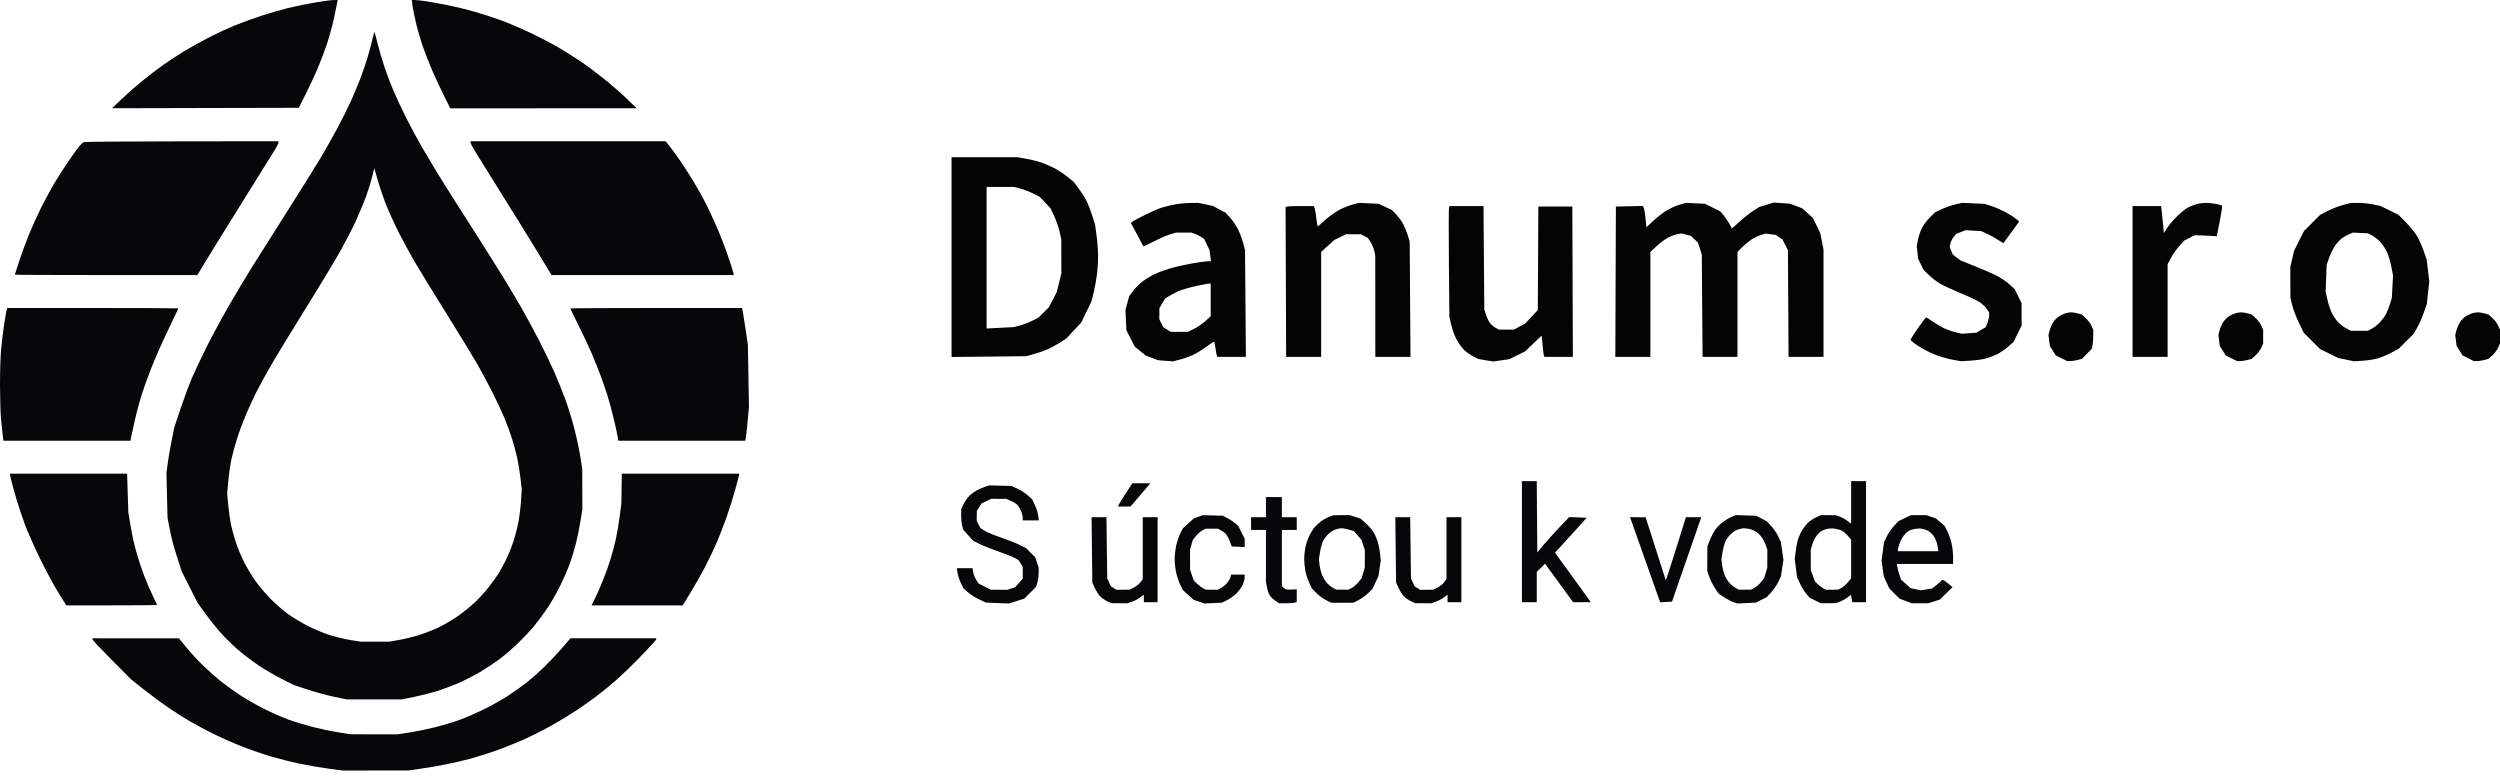
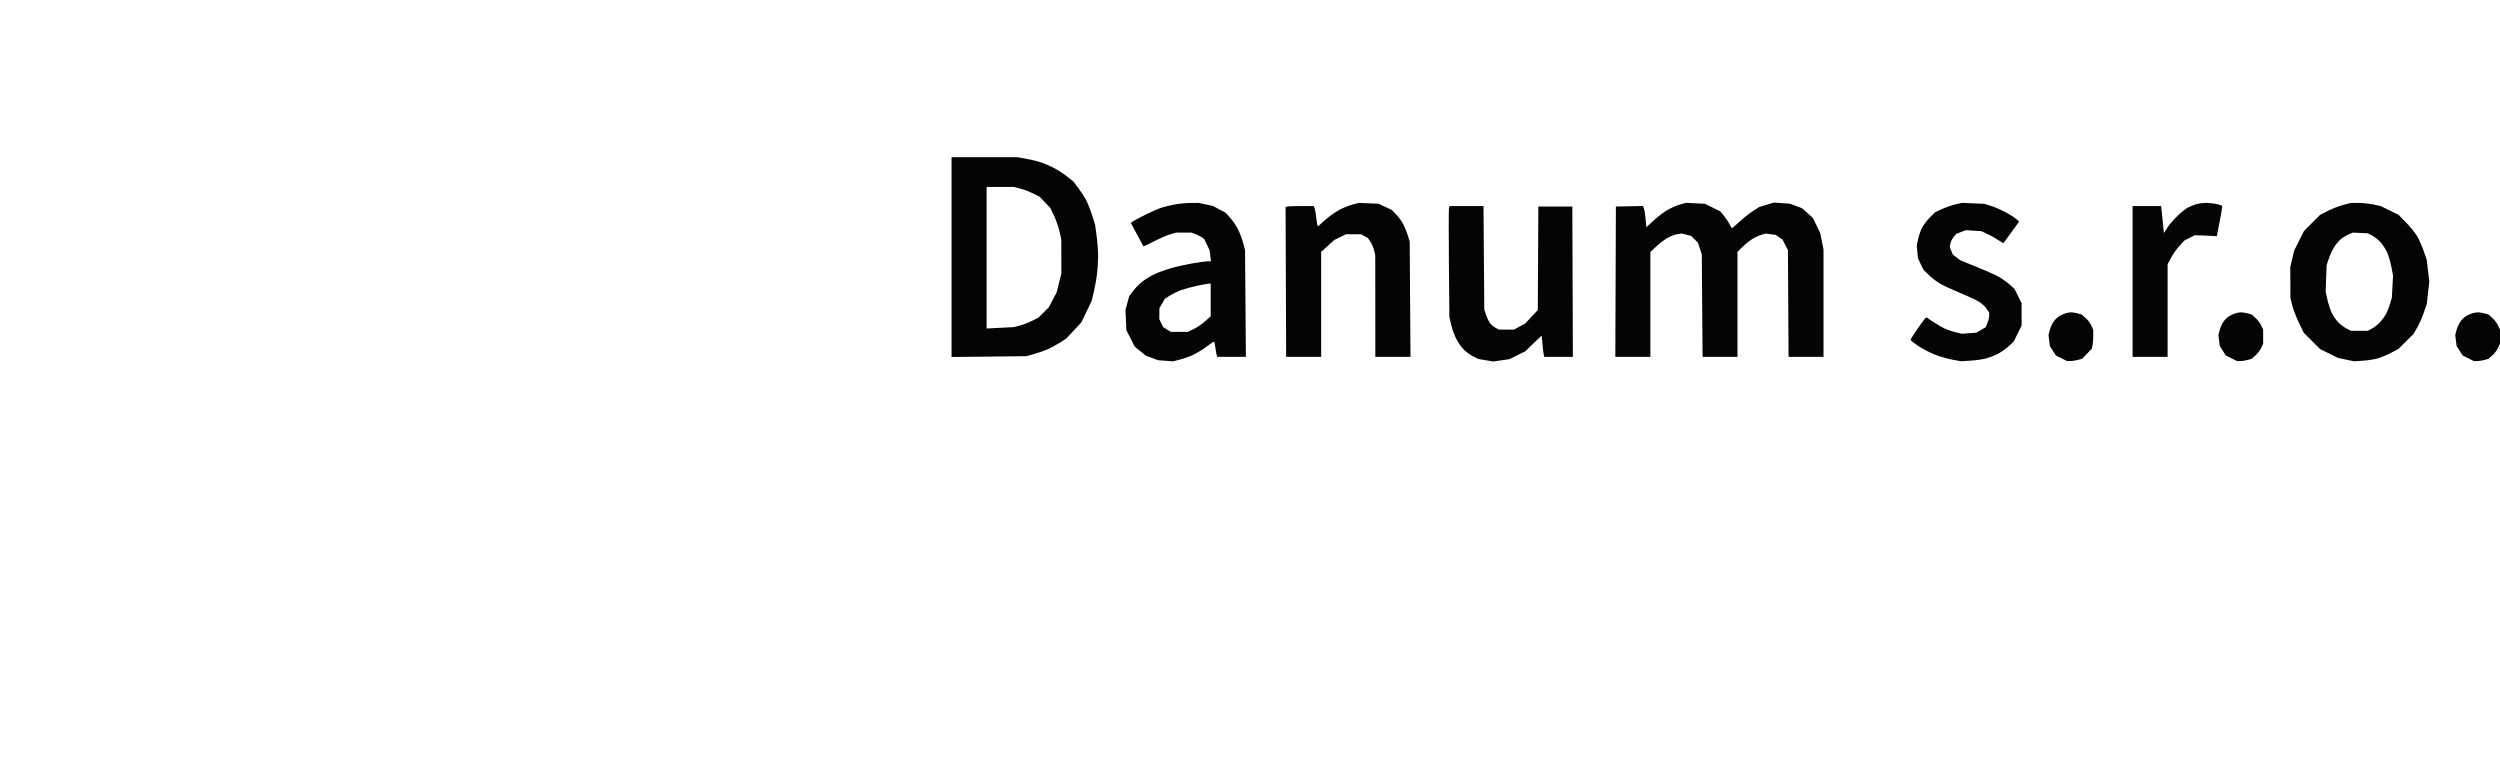
<svg xmlns="http://www.w3.org/2000/svg" width="116" height="36" viewBox="0 0 116 36" fill="none">
  <path fill-rule="evenodd" clip-rule="evenodd" d="M44.152 11.929V16.564L45.889 16.546L47.627 16.527L47.997 16.421C48.201 16.363 48.478 16.267 48.613 16.207C48.748 16.148 48.996 16.012 49.165 15.906L49.471 15.713L49.821 15.338L50.171 14.964L50.41 14.467L50.65 13.97L50.751 13.552C50.806 13.321 50.874 12.945 50.902 12.715C50.93 12.485 50.953 12.108 50.952 11.877C50.951 11.646 50.92 11.224 50.882 10.94L50.812 10.422L50.68 10.003C50.607 9.773 50.486 9.462 50.41 9.313C50.335 9.164 50.17 8.904 50.044 8.736L49.815 8.431L49.509 8.188C49.341 8.054 49.066 7.875 48.898 7.79C48.731 7.704 48.465 7.59 48.307 7.536C48.15 7.482 47.835 7.405 47.608 7.365L47.195 7.293H45.674H44.152V11.929ZM45.779 11.957V15.242L46.407 15.21L47.036 15.178L47.319 15.105C47.475 15.064 47.734 14.965 47.895 14.883L48.187 14.736L48.426 14.497L48.666 14.257L48.848 13.911L49.03 13.564L49.138 13.126L49.247 12.689L49.246 11.901L49.245 11.112L49.163 10.744C49.118 10.542 49.004 10.214 48.91 10.017L48.739 9.657L48.491 9.394L48.242 9.131L47.934 8.977C47.765 8.892 47.494 8.789 47.333 8.748L47.039 8.673H46.409H45.779V11.957ZM54.518 9.485C54.324 9.52 54.047 9.587 53.902 9.634C53.757 9.68 53.417 9.828 53.146 9.962C52.875 10.097 52.612 10.237 52.562 10.274L52.471 10.341L52.755 10.874C52.911 11.168 53.045 11.416 53.053 11.426C53.061 11.436 53.284 11.333 53.55 11.197C53.816 11.061 54.153 10.914 54.301 10.871L54.568 10.792H54.922H55.275L55.442 10.849C55.534 10.88 55.669 10.947 55.742 10.998L55.875 11.09L55.999 11.347L56.123 11.605L56.156 11.864L56.189 12.122H56.041C55.96 12.122 55.638 12.167 55.326 12.221C55.014 12.275 54.567 12.375 54.332 12.443C54.098 12.511 53.769 12.63 53.6 12.707C53.431 12.784 53.175 12.937 53.03 13.047C52.885 13.156 52.683 13.358 52.581 13.494L52.395 13.741L52.309 14.061L52.222 14.38L52.243 14.851L52.263 15.322L52.458 15.703L52.653 16.085L52.907 16.291L53.161 16.498L53.449 16.606L53.737 16.714L54.082 16.74L54.427 16.767L54.747 16.685C54.924 16.64 55.201 16.541 55.363 16.465C55.526 16.389 55.808 16.214 55.991 16.076C56.173 15.937 56.331 15.839 56.342 15.858C56.352 15.877 56.376 16.003 56.395 16.139C56.413 16.274 56.44 16.424 56.454 16.471L56.479 16.558H57.144H57.809L57.79 14.081L57.77 11.605L57.687 11.289C57.641 11.115 57.537 10.835 57.457 10.666C57.376 10.497 57.212 10.25 57.091 10.116L56.873 9.873L56.575 9.714L56.277 9.555L55.944 9.484L55.61 9.414L55.24 9.417C55.037 9.419 54.712 9.45 54.518 9.485ZM62.805 9.477C62.669 9.512 62.436 9.597 62.287 9.666C62.138 9.735 61.883 9.893 61.721 10.016C61.558 10.14 61.371 10.298 61.305 10.368C61.24 10.439 61.17 10.496 61.15 10.496C61.131 10.496 61.098 10.335 61.079 10.139C61.059 9.942 61.024 9.732 61.001 9.671L60.959 9.56H60.371C60.047 9.56 59.752 9.571 59.716 9.585L59.651 9.61L59.664 13.084L59.677 16.558H60.489H61.302V14.122V11.687L61.607 11.411L61.912 11.135L62.184 11.002L62.456 10.868L62.803 10.87L63.15 10.871L63.31 10.956L63.47 11.041L63.591 11.224C63.657 11.325 63.734 11.508 63.762 11.63L63.812 11.851L63.814 14.204L63.815 16.558H64.631H65.447L65.428 13.884L65.41 11.211L65.33 10.946C65.286 10.801 65.194 10.568 65.125 10.429C65.057 10.29 64.906 10.078 64.79 9.959L64.579 9.741L64.272 9.597L63.966 9.454L63.509 9.434L63.051 9.414L62.805 9.477ZM77.96 9.488C77.812 9.529 77.555 9.639 77.389 9.732C77.224 9.824 76.932 10.045 76.74 10.222L76.393 10.544L76.357 10.165C76.338 9.956 76.302 9.734 76.278 9.671L76.235 9.557L75.606 9.571L74.977 9.584L74.964 13.071L74.951 16.558H75.765H76.578V14.123V11.689L76.878 11.412C77.043 11.259 77.285 11.08 77.416 11.014C77.547 10.947 77.74 10.879 77.845 10.862L78.036 10.832L78.253 10.89L78.47 10.948L78.628 11.107L78.786 11.265L78.875 11.534L78.963 11.802L78.981 14.18L79 16.558H79.809H80.619V14.122V11.687L80.815 11.489C80.923 11.38 81.114 11.22 81.24 11.133C81.366 11.046 81.572 10.944 81.697 10.906L81.925 10.837L82.159 10.868L82.392 10.899L82.549 11.006L82.707 11.112L82.833 11.358L82.96 11.605L82.974 14.081L82.989 16.558H83.8H84.611V14.067V11.576L84.535 11.196L84.459 10.816L84.288 10.463L84.117 10.11L83.868 9.887L83.621 9.664L83.34 9.558L83.058 9.452L82.683 9.425L82.307 9.399L81.966 9.502L81.625 9.606L81.329 9.797C81.166 9.903 80.883 10.128 80.701 10.299C80.519 10.469 80.362 10.6 80.353 10.589C80.344 10.579 80.297 10.492 80.25 10.398C80.202 10.303 80.088 10.132 79.995 10.017L79.827 9.81L79.469 9.633L79.112 9.456L78.67 9.434L78.229 9.412L77.96 9.488ZM90.728 9.485C90.555 9.524 90.273 9.622 90.1 9.703L89.786 9.85L89.543 10.093C89.41 10.226 89.246 10.444 89.179 10.576C89.112 10.708 89.03 10.949 88.997 11.111L88.936 11.406L88.967 11.703L88.998 11.999L89.125 12.259L89.252 12.52L89.489 12.752C89.62 12.88 89.849 13.059 90 13.15C90.151 13.241 90.591 13.445 90.978 13.605C91.365 13.765 91.771 13.957 91.879 14.033C91.987 14.109 92.126 14.246 92.187 14.337L92.298 14.502V14.642C92.298 14.719 92.263 14.871 92.219 14.981L92.139 15.181L91.919 15.309L91.7 15.438L91.364 15.462L91.028 15.486L90.764 15.423C90.619 15.388 90.402 15.318 90.282 15.267C90.162 15.216 89.913 15.073 89.728 14.951L89.392 14.727L89.345 14.757C89.319 14.773 89.153 14.994 88.975 15.249C88.797 15.504 88.652 15.737 88.652 15.767C88.652 15.796 88.819 15.93 89.023 16.063C89.228 16.196 89.577 16.376 89.799 16.462C90.022 16.548 90.382 16.651 90.598 16.69L90.993 16.762L91.436 16.734C91.68 16.719 91.999 16.674 92.144 16.635C92.29 16.596 92.527 16.506 92.671 16.435C92.815 16.364 93.045 16.206 93.182 16.083L93.43 15.86L93.616 15.485L93.802 15.109V14.588V14.067L93.64 13.739L93.478 13.41L93.239 13.195C93.107 13.077 92.862 12.906 92.692 12.816C92.524 12.726 92.066 12.524 91.675 12.367L90.965 12.082L90.789 11.948L90.612 11.814L90.54 11.64L90.467 11.466L90.498 11.303C90.514 11.213 90.584 11.074 90.651 10.994L90.774 10.848L90.993 10.764L91.213 10.68L91.574 10.703L91.934 10.726L92.213 10.854C92.367 10.925 92.594 11.052 92.719 11.138C92.844 11.224 92.954 11.286 92.963 11.277C92.972 11.268 93.139 11.039 93.335 10.769L93.69 10.278L93.528 10.142C93.439 10.068 93.21 9.925 93.021 9.825C92.831 9.726 92.541 9.602 92.376 9.551L92.077 9.458L91.559 9.435L91.042 9.413L90.728 9.485ZM101.883 9.481C101.775 9.515 101.609 9.584 101.514 9.633C101.419 9.682 101.203 9.856 101.034 10.018C100.864 10.181 100.654 10.427 100.565 10.564L100.405 10.815L100.37 10.446C100.351 10.243 100.322 9.961 100.305 9.819L100.275 9.56H99.613H98.951V13.059V16.558H99.764H100.577V14.408V12.259L100.737 11.961C100.824 11.796 100.999 11.549 101.125 11.411L101.355 11.16L101.594 11.037L101.834 10.915L102.204 10.926C102.407 10.933 102.637 10.944 102.716 10.951L102.858 10.964L102.994 10.274C103.068 9.895 103.12 9.57 103.109 9.552C103.099 9.533 102.978 9.495 102.841 9.465C102.705 9.436 102.478 9.413 102.337 9.415C102.196 9.417 101.992 9.447 101.883 9.481ZM108.719 9.511C108.522 9.563 108.2 9.688 108.005 9.789L107.649 9.973L107.274 10.349L106.9 10.725L106.675 11.174L106.45 11.623L106.359 12.008L106.269 12.393L106.272 13.108L106.275 13.822L106.36 14.168C106.407 14.357 106.546 14.721 106.67 14.976L106.895 15.44L107.274 15.819L107.652 16.197L108.07 16.403L108.487 16.609L108.856 16.686L109.226 16.764L109.645 16.736C109.875 16.721 110.186 16.672 110.335 16.628C110.484 16.584 110.76 16.468 110.948 16.369L111.291 16.19L111.638 15.843L111.986 15.496L112.151 15.214C112.243 15.059 112.382 14.746 112.46 14.517L112.604 14.102L112.661 13.584L112.719 13.067L112.66 12.562L112.601 12.056L112.459 11.645C112.381 11.419 112.243 11.108 112.151 10.953C112.06 10.798 111.829 10.514 111.638 10.32L111.29 9.968L110.874 9.763L110.458 9.558L110.113 9.486C109.923 9.446 109.613 9.415 109.423 9.416L109.078 9.417L108.719 9.511ZM67.234 9.632C67.219 9.672 67.216 10.83 67.229 12.207L67.251 14.71L67.332 15.055C67.376 15.244 67.478 15.536 67.56 15.702C67.642 15.868 67.796 16.095 67.904 16.205C68.011 16.316 68.21 16.462 68.345 16.531L68.591 16.656L68.937 16.715L69.284 16.774L69.659 16.72L70.034 16.666L70.402 16.484L70.77 16.302L71.149 15.937C71.357 15.736 71.53 15.572 71.533 15.572C71.536 15.572 71.554 15.755 71.573 15.979C71.591 16.202 71.618 16.424 71.632 16.471L71.657 16.558H72.319H72.981L72.969 13.071L72.956 9.584H72.168H71.379L71.367 11.986L71.354 14.387L71.062 14.698L70.77 15.011L70.511 15.151L70.252 15.292L69.904 15.294L69.556 15.295L69.4 15.213C69.314 15.168 69.198 15.071 69.141 14.999C69.085 14.927 69.001 14.755 68.955 14.617L68.871 14.365L68.853 11.962L68.835 9.56H68.048H67.261L67.234 9.632ZM109.023 10.854C108.939 10.888 108.788 10.97 108.689 11.038C108.589 11.106 108.433 11.274 108.341 11.411C108.249 11.547 108.125 11.803 108.065 11.977L107.956 12.295L107.933 12.911L107.911 13.527L107.986 13.88C108.027 14.073 108.118 14.353 108.187 14.5C108.257 14.648 108.393 14.85 108.49 14.949C108.586 15.048 108.758 15.179 108.871 15.239L109.078 15.348H109.472H109.867L110.067 15.242C110.177 15.184 110.348 15.046 110.447 14.937C110.545 14.828 110.669 14.654 110.721 14.552C110.774 14.449 110.854 14.243 110.899 14.094L110.981 13.822L111.009 13.305L111.037 12.788L110.959 12.378C110.916 12.152 110.827 11.85 110.761 11.707C110.696 11.563 110.558 11.352 110.455 11.238C110.352 11.124 110.177 10.985 110.067 10.928L109.867 10.825L109.522 10.809L109.177 10.793L109.023 10.854ZM55.561 13.257C55.317 13.309 54.984 13.398 54.821 13.456C54.659 13.514 54.42 13.629 54.29 13.711L54.054 13.859L53.926 14.079L53.797 14.298L53.795 14.553L53.792 14.808L53.881 14.992L53.969 15.176L54.149 15.288L54.329 15.399H54.723H55.117L55.398 15.262C55.552 15.186 55.79 15.023 55.927 14.9L56.176 14.676V13.916V13.157L56.09 13.161C56.043 13.163 55.804 13.206 55.561 13.257ZM95.839 14.536C95.767 14.558 95.639 14.616 95.554 14.666C95.47 14.716 95.348 14.835 95.282 14.93C95.218 15.026 95.138 15.202 95.107 15.323L95.049 15.542L95.081 15.798L95.113 16.055L95.252 16.274L95.392 16.494L95.653 16.624L95.915 16.755L96.066 16.754C96.148 16.754 96.305 16.73 96.413 16.7L96.61 16.646L96.837 16.413L97.063 16.18L97.095 16.018C97.113 15.928 97.127 15.731 97.127 15.578L97.126 15.301L97.036 15.103C96.987 14.995 96.866 14.835 96.767 14.749L96.588 14.592L96.402 14.54C96.3 14.512 96.161 14.49 96.093 14.492C96.025 14.495 95.911 14.514 95.839 14.536ZM103.724 14.536C103.652 14.558 103.523 14.616 103.439 14.666C103.355 14.716 103.232 14.835 103.167 14.93C103.102 15.026 103.023 15.202 102.991 15.323L102.934 15.542L102.966 15.798L102.998 16.055L103.137 16.274L103.276 16.494L103.538 16.624L103.8 16.755L103.95 16.754C104.033 16.754 104.185 16.731 104.287 16.702L104.473 16.651L104.652 16.494C104.75 16.407 104.871 16.248 104.921 16.139L105.01 15.941V15.621V15.301L104.921 15.103C104.871 14.995 104.75 14.835 104.652 14.749L104.473 14.592L104.287 14.54C104.185 14.512 104.045 14.49 103.978 14.492C103.91 14.495 103.796 14.514 103.724 14.536ZM114.713 14.536C114.641 14.558 114.513 14.616 114.428 14.666C114.344 14.716 114.222 14.835 114.157 14.93C114.092 15.026 114.012 15.202 113.981 15.323L113.923 15.542L113.955 15.798L113.987 16.055L114.127 16.274L114.266 16.494L114.528 16.624L114.789 16.755L114.94 16.754C115.023 16.754 115.174 16.731 115.276 16.702L115.463 16.651L115.641 16.494C115.74 16.407 115.861 16.248 115.91 16.139L116 15.941V15.621V15.301L115.91 15.103C115.861 14.995 115.74 14.835 115.641 14.749L115.463 14.592L115.276 14.54C115.174 14.512 115.035 14.49 114.967 14.492C114.899 14.495 114.785 14.514 114.713 14.536Z" fill="#040404" />
-   <path fill-rule="evenodd" clip-rule="evenodd" d="M14.579 0.124C14.209 0.188 13.666 0.299 13.371 0.371C13.077 0.443 12.531 0.601 12.158 0.722C11.784 0.843 11.208 1.053 10.876 1.189C10.545 1.325 9.985 1.586 9.633 1.77C9.28 1.954 8.781 2.233 8.524 2.388C8.266 2.544 7.834 2.829 7.563 3.02C7.292 3.212 6.848 3.551 6.577 3.774C6.306 3.996 5.885 4.368 5.641 4.6L5.198 5.022L9.531 5.012L13.864 5.002L14.175 4.386C14.345 4.047 14.595 3.515 14.728 3.203C14.862 2.891 15.06 2.37 15.168 2.045C15.276 1.72 15.42 1.199 15.487 0.887C15.555 0.575 15.623 0.248 15.639 0.16L15.667 0L15.459 0.004C15.344 0.006 14.948 0.06 14.579 0.124ZM19.142 0.278C19.162 0.431 19.24 0.814 19.317 1.128C19.394 1.443 19.544 1.946 19.652 2.247C19.759 2.548 19.952 3.035 20.081 3.331C20.209 3.627 20.445 4.129 20.604 4.447L20.894 5.027L25.218 5.025L29.542 5.023L29.078 4.575C28.823 4.329 28.339 3.908 28.002 3.639C27.665 3.37 27.164 2.999 26.889 2.815C26.613 2.631 26.169 2.352 25.901 2.194C25.633 2.037 25.079 1.748 24.669 1.551C24.259 1.355 23.654 1.093 23.325 0.97C22.996 0.847 22.419 0.658 22.044 0.551C21.669 0.443 21.073 0.299 20.721 0.23C20.368 0.16 19.921 0.08 19.726 0.052C19.531 0.023 19.312 0 19.239 0H19.108L19.142 0.278ZM17.271 1.858C17.224 2.069 17.124 2.442 17.049 2.686C16.974 2.93 16.831 3.347 16.731 3.614C16.631 3.88 16.429 4.363 16.283 4.688C16.136 5.012 15.848 5.589 15.643 5.97C15.438 6.351 15.09 6.965 14.87 7.335C14.65 7.705 13.934 8.851 13.28 9.881C12.625 10.911 11.886 12.08 11.638 12.48C11.39 12.879 10.928 13.655 10.61 14.204C10.293 14.754 9.829 15.613 9.578 16.114C9.328 16.616 9.02 17.27 8.893 17.568C8.766 17.866 8.532 18.498 8.374 18.973L8.086 19.835L7.962 20.451C7.894 20.79 7.813 21.265 7.781 21.508L7.724 21.948L7.749 22.986L7.774 24.024L7.849 24.419C7.89 24.636 7.96 24.958 8.005 25.133C8.049 25.309 8.164 25.694 8.261 25.988L8.437 26.523L8.801 27.245L9.164 27.966L9.497 28.43C9.68 28.685 9.992 29.079 10.189 29.305C10.387 29.531 10.753 29.895 11.002 30.114C11.252 30.333 11.7 30.675 11.998 30.875C12.296 31.074 12.788 31.361 13.091 31.513L13.642 31.789L14.301 32.005C14.663 32.124 15.213 32.273 15.524 32.336L16.088 32.451H17.37H18.651L19.197 32.34C19.497 32.279 19.952 32.166 20.207 32.089C20.462 32.012 20.915 31.846 21.213 31.72C21.512 31.594 21.988 31.352 22.273 31.182C22.558 31.012 22.968 30.741 23.185 30.578C23.402 30.416 23.776 30.094 24.016 29.864C24.256 29.633 24.593 29.276 24.765 29.071C24.936 28.865 25.224 28.477 25.404 28.208C25.583 27.94 25.86 27.454 26.018 27.128C26.176 26.803 26.374 26.341 26.458 26.101C26.542 25.86 26.664 25.45 26.73 25.189C26.795 24.927 26.888 24.47 26.935 24.172L27.022 23.63L27.019 22.693L27.016 21.757L26.932 21.217C26.886 20.92 26.765 20.344 26.661 19.936C26.558 19.528 26.369 18.906 26.241 18.554C26.112 18.201 25.875 17.614 25.714 17.248C25.552 16.882 25.226 16.206 24.987 15.745C24.749 15.284 24.381 14.608 24.17 14.242C23.959 13.876 23.575 13.233 23.317 12.813C23.058 12.393 22.592 11.65 22.281 11.162C21.97 10.674 21.463 9.88 21.154 9.396C20.845 8.913 20.442 8.27 20.257 7.967C20.072 7.664 19.76 7.139 19.563 6.801C19.367 6.462 19.044 5.861 18.845 5.465C18.647 5.069 18.383 4.505 18.258 4.213C18.133 3.921 17.942 3.417 17.834 3.092C17.725 2.768 17.583 2.28 17.517 2.009C17.451 1.737 17.388 1.505 17.377 1.494C17.365 1.482 17.318 1.646 17.271 1.858ZM3.88 6.595C3.833 6.614 3.703 6.751 3.59 6.9C3.478 7.048 3.237 7.392 3.056 7.663C2.874 7.934 2.61 8.353 2.468 8.593C2.327 8.833 2.071 9.31 1.9 9.652C1.729 9.995 1.477 10.552 1.34 10.891C1.203 11.23 1 11.781 0.89 12.116C0.779 12.451 0.688 12.733 0.688 12.744C0.688 12.755 2.594 12.763 4.923 12.763H9.158L9.491 12.209C9.673 11.904 10.446 10.657 11.207 9.437C11.968 8.217 12.672 7.087 12.771 6.924C12.87 6.762 12.94 6.612 12.927 6.592L12.904 6.554L8.435 6.558C5.977 6.56 3.927 6.576 3.88 6.595ZM21.829 6.609C21.829 6.639 21.944 6.855 22.085 7.089C22.226 7.324 22.773 8.203 23.3 9.043C23.828 9.883 24.56 11.064 24.926 11.667L25.592 12.763H29.822H34.053L34.02 12.628C34.001 12.553 33.881 12.182 33.752 11.802C33.623 11.423 33.369 10.78 33.188 10.373C33.008 9.967 32.757 9.446 32.632 9.215C32.508 8.985 32.285 8.597 32.138 8.353C31.991 8.109 31.726 7.699 31.549 7.441C31.372 7.184 31.15 6.879 31.056 6.764L30.885 6.554H26.357H21.829V6.609ZM17.256 8.247C17.194 8.489 17.065 8.901 16.968 9.161C16.871 9.421 16.676 9.89 16.534 10.202C16.393 10.515 16.082 11.124 15.843 11.557C15.604 11.99 14.849 13.243 14.165 14.34C13.482 15.438 12.734 16.669 12.504 17.075C12.273 17.482 11.99 18.003 11.874 18.233C11.758 18.464 11.558 18.899 11.429 19.201C11.3 19.503 11.112 20.001 11.013 20.309C10.914 20.616 10.79 21.068 10.738 21.312C10.686 21.557 10.62 22.015 10.592 22.33L10.541 22.903L10.593 23.453C10.622 23.756 10.677 24.154 10.716 24.338C10.754 24.523 10.853 24.883 10.936 25.14C11.018 25.397 11.196 25.824 11.33 26.089C11.465 26.353 11.704 26.75 11.861 26.969C12.018 27.188 12.323 27.549 12.54 27.771C12.757 27.993 13.115 28.308 13.336 28.47C13.557 28.633 13.979 28.889 14.273 29.038C14.567 29.188 15.024 29.38 15.288 29.464C15.553 29.548 15.985 29.652 16.249 29.695L16.729 29.773L17.394 29.773L18.059 29.773L18.524 29.692C18.78 29.647 19.201 29.543 19.461 29.461C19.72 29.378 20.113 29.224 20.335 29.119C20.556 29.014 20.933 28.797 21.172 28.636C21.412 28.475 21.78 28.184 21.991 27.989C22.203 27.794 22.514 27.454 22.683 27.233C22.853 27.013 23.049 26.742 23.12 26.631C23.191 26.52 23.341 26.248 23.453 26.025C23.565 25.803 23.724 25.419 23.806 25.172C23.889 24.926 23.999 24.507 24.05 24.242C24.101 23.977 24.158 23.521 24.176 23.227L24.208 22.693L24.149 22.176C24.116 21.891 24.047 21.465 23.994 21.228C23.942 20.991 23.832 20.587 23.749 20.329C23.667 20.072 23.511 19.648 23.402 19.387C23.294 19.126 23.052 18.607 22.864 18.234C22.677 17.86 22.354 17.258 22.146 16.896C21.939 16.534 21.297 15.484 20.722 14.562C20.146 13.641 19.483 12.559 19.248 12.158C19.014 11.757 18.67 11.125 18.484 10.753C18.298 10.382 18.044 9.823 17.92 9.511C17.796 9.199 17.621 8.688 17.531 8.375L17.367 7.805L17.256 8.247ZM0.321 14.336C0.306 14.361 0.25 14.666 0.198 15.014C0.145 15.362 0.079 15.901 0.051 16.213C0.022 16.525 -0.001 17.267 1.12644e-05 17.864C0.001 18.46 0.022 19.17 0.048 19.441C0.074 19.712 0.109 20.05 0.126 20.192L0.158 20.451H3.105H6.053L6.109 20.168C6.14 20.012 6.22 19.651 6.287 19.367C6.354 19.082 6.476 18.628 6.559 18.357C6.642 18.086 6.854 17.498 7.03 17.051C7.207 16.604 7.559 15.807 7.814 15.282C8.069 14.756 8.278 14.318 8.278 14.308C8.278 14.299 6.494 14.291 4.313 14.291H0.349L0.321 14.336ZM26.462 14.312C26.462 14.324 26.637 14.685 26.851 15.113C27.065 15.542 27.339 16.125 27.46 16.41C27.582 16.695 27.764 17.149 27.865 17.42C27.967 17.691 28.115 18.124 28.195 18.381C28.275 18.639 28.404 19.116 28.481 19.441C28.558 19.766 28.636 20.126 28.655 20.242L28.688 20.451H31.635H34.582L34.61 20.291C34.626 20.203 34.664 19.85 34.695 19.506L34.752 18.882L34.727 17.437L34.701 15.991L34.626 15.474C34.585 15.189 34.525 14.807 34.493 14.624L34.435 14.291H30.448C28.256 14.291 26.462 14.301 26.462 14.312ZM0.522 22.287C0.562 22.456 0.672 22.858 0.768 23.18C0.864 23.502 1.043 24.034 1.165 24.363C1.287 24.691 1.605 25.404 1.871 25.946C2.137 26.488 2.517 27.192 2.715 27.51L3.076 28.089H5.184C6.343 28.089 7.292 28.081 7.292 28.072C7.292 28.062 7.195 27.856 7.076 27.614C6.958 27.372 6.782 26.964 6.687 26.708C6.591 26.451 6.456 26.053 6.387 25.823C6.318 25.592 6.227 25.248 6.186 25.059C6.144 24.869 6.075 24.503 6.033 24.245L5.955 23.777L5.926 22.878L5.898 21.979H3.175H0.451L0.522 22.287ZM28.842 22.669L28.832 23.359L28.754 23.957C28.711 24.286 28.632 24.757 28.578 25.004C28.524 25.251 28.411 25.675 28.328 25.946C28.245 26.217 28.081 26.676 27.962 26.966C27.844 27.256 27.679 27.627 27.596 27.791L27.446 28.089H29.561H31.677L32.018 27.535C32.206 27.23 32.506 26.703 32.685 26.364C32.864 26.026 33.124 25.482 33.263 25.157C33.403 24.832 33.616 24.278 33.738 23.925C33.859 23.573 34.035 23.009 34.128 22.672C34.221 22.336 34.297 22.042 34.297 22.02V21.979H31.574L28.852 21.979L28.842 22.669ZM70.616 25.133V27.942H70.961H71.306V27.237V26.532L71.498 26.345L71.689 26.158L71.956 26.52C72.102 26.719 72.394 27.12 72.606 27.412L72.99 27.942H73.404H73.817L73.023 26.845C72.586 26.242 72.212 25.726 72.19 25.699L72.151 25.649L72.888 24.837L73.625 24.024L73.217 24.008L72.809 23.992L72.328 24.501C72.063 24.781 71.73 25.15 71.588 25.322L71.331 25.635L71.318 23.979L71.305 22.324H70.96H70.616V25.133ZM85.893 23.312V24.3L85.72 24.168C85.626 24.096 85.465 24.007 85.363 23.971L85.178 23.905L84.833 23.903L84.488 23.902L84.242 24.018C84.106 24.082 83.938 24.198 83.868 24.276C83.798 24.354 83.696 24.485 83.642 24.566C83.588 24.647 83.506 24.811 83.459 24.93C83.413 25.048 83.353 25.325 83.325 25.545L83.275 25.945L83.33 26.364L83.384 26.783L83.522 27.081C83.599 27.245 83.731 27.46 83.818 27.559L83.975 27.738L84.229 27.864L84.483 27.991L84.831 27.989L85.178 27.986L85.363 27.92C85.465 27.884 85.623 27.797 85.715 27.727L85.882 27.599L85.915 27.77L85.947 27.942H86.265H86.583V25.133V22.324H86.238H85.893V23.312ZM52.216 22.921C52.036 23.196 51.89 23.44 51.89 23.463V23.506L52.173 23.503L52.457 23.5L52.777 23.128C52.953 22.923 53.16 22.68 53.236 22.589L53.376 22.422H52.958H52.541L52.216 22.921ZM45.695 22.59C45.581 22.627 45.389 22.715 45.269 22.785C45.149 22.855 44.989 22.985 44.914 23.074C44.84 23.163 44.738 23.324 44.689 23.432L44.599 23.63L44.598 23.925C44.597 24.088 44.62 24.302 44.647 24.402L44.697 24.582L44.925 24.836L45.153 25.089L45.449 25.238C45.612 25.321 46.002 25.476 46.316 25.585C46.631 25.693 46.972 25.829 47.075 25.886L47.263 25.991L47.359 26.147L47.455 26.302V26.58V26.857L47.279 27.052L47.103 27.246L46.922 27.307L46.74 27.367L46.359 27.365L45.978 27.363L45.694 27.221L45.41 27.079L45.298 26.91C45.237 26.818 45.173 26.657 45.156 26.553L45.126 26.364H44.762H44.398L44.428 26.574C44.444 26.689 44.512 26.898 44.578 27.038L44.698 27.292L44.9 27.474C45.011 27.575 45.247 27.725 45.425 27.808L45.749 27.959L46.281 27.982L46.813 28.003L47.171 27.889L47.529 27.775L47.802 27.501L48.075 27.227L48.134 27.024C48.167 26.913 48.194 26.711 48.194 26.577V26.333L48.112 26.093L48.031 25.854L47.821 25.644L47.611 25.434L47.318 25.286C47.157 25.205 46.766 25.051 46.449 24.943C46.132 24.836 45.786 24.69 45.679 24.62L45.486 24.492L45.403 24.332L45.319 24.172L45.322 23.94L45.324 23.709L45.43 23.537L45.537 23.366L45.764 23.255L45.992 23.145L46.342 23.146L46.691 23.147L46.886 23.23C46.994 23.276 47.124 23.351 47.177 23.397C47.229 23.444 47.312 23.57 47.362 23.679C47.412 23.787 47.453 23.937 47.454 24.011L47.455 24.147H47.83H48.205L48.172 23.913C48.154 23.784 48.084 23.564 48.017 23.424L47.895 23.17L47.693 22.988C47.582 22.887 47.367 22.747 47.214 22.677L46.937 22.549L46.42 22.535L45.903 22.522L45.695 22.59ZM58.74 23.531V23.999H58.395H58.05V24.295V24.59H58.395H58.74V25.791V26.992L58.789 27.257C58.817 27.403 58.88 27.578 58.93 27.646C58.979 27.714 59.093 27.819 59.183 27.88L59.346 27.991H59.679C59.863 27.991 60.048 27.977 60.091 27.961L60.169 27.931V27.637V27.342L60.009 27.353C59.921 27.36 59.8 27.361 59.741 27.357C59.682 27.353 59.599 27.315 59.556 27.273L59.479 27.195V25.893V24.59H59.824H60.169V24.295V23.999H59.824H59.479V23.531V23.063H59.109H58.74V23.531ZM55.599 23.979L55.391 24.056L55.141 24.281L54.891 24.506L54.766 24.751C54.698 24.886 54.611 25.143 54.573 25.323C54.535 25.503 54.504 25.783 54.504 25.946C54.504 26.108 54.535 26.388 54.573 26.568C54.611 26.748 54.698 27.005 54.766 27.14L54.891 27.385L55.141 27.611L55.392 27.836L55.639 27.918L55.887 28.001L56.291 27.983L56.695 27.965L56.937 27.846C57.071 27.781 57.267 27.64 57.373 27.534C57.479 27.428 57.608 27.249 57.659 27.136C57.71 27.024 57.752 26.87 57.753 26.796L57.754 26.66H57.439H57.124L57.094 26.78C57.078 26.845 57.006 26.968 56.935 27.052C56.864 27.137 56.737 27.242 56.652 27.286L56.498 27.366L56.221 27.363L55.944 27.361L55.827 27.3C55.762 27.267 55.638 27.172 55.55 27.089L55.391 26.939L55.306 26.689L55.221 26.439L55.219 25.97L55.217 25.502L55.283 25.273L55.349 25.044L55.497 24.866C55.578 24.767 55.712 24.652 55.794 24.609L55.945 24.531H56.227H56.508L56.651 24.605C56.729 24.646 56.833 24.723 56.882 24.777C56.931 24.831 57.012 24.983 57.062 25.115L57.153 25.354L57.453 25.369L57.754 25.384V25.192V25L57.603 24.699L57.453 24.397L57.301 24.27C57.218 24.2 57.058 24.095 56.947 24.037L56.744 23.931L56.276 23.917L55.808 23.903L55.599 23.979ZM61.68 23.977C61.576 24.015 61.407 24.108 61.305 24.183C61.203 24.258 61.06 24.39 60.988 24.475C60.916 24.561 60.802 24.751 60.735 24.898C60.668 25.044 60.591 25.282 60.563 25.426C60.536 25.57 60.514 25.803 60.514 25.943C60.514 26.084 60.538 26.328 60.567 26.485C60.596 26.643 60.677 26.892 60.747 27.04L60.874 27.308L61.087 27.521C61.204 27.639 61.406 27.787 61.535 27.85L61.77 27.966L62.288 27.966L62.805 27.965L63.052 27.835C63.187 27.764 63.384 27.619 63.49 27.515L63.681 27.326L63.821 27.03L63.961 26.734L64.014 26.364L64.067 25.995L64.036 25.699C64.019 25.537 63.973 25.295 63.935 25.163C63.897 25.03 63.811 24.827 63.743 24.712C63.676 24.597 63.512 24.405 63.378 24.285L63.135 24.066L62.878 23.983L62.621 23.901L62.245 23.904L61.869 23.907L61.68 23.977ZM80.349 23.981C80.24 24.026 80.052 24.139 79.93 24.231C79.808 24.324 79.648 24.489 79.574 24.598C79.501 24.708 79.391 24.923 79.332 25.076L79.222 25.354L79.219 25.921L79.216 26.488L79.309 26.759C79.36 26.908 79.477 27.144 79.569 27.284L79.736 27.537L79.993 27.71C80.135 27.805 80.336 27.91 80.441 27.943L80.632 28.002L81.057 27.981L81.482 27.959L81.731 27.831L81.979 27.704L82.191 27.474C82.307 27.348 82.456 27.129 82.52 26.988L82.638 26.731L82.694 26.352L82.751 25.973L82.692 25.565L82.634 25.157L82.518 24.902C82.455 24.762 82.307 24.544 82.191 24.417L81.979 24.187L81.731 24.059L81.482 23.931L81.014 23.916L80.546 23.9L80.349 23.981ZM88.381 24.041L88.086 24.181L87.872 24.414C87.754 24.542 87.604 24.765 87.538 24.91L87.417 25.173L87.361 25.591L87.305 26.009L87.357 26.38L87.409 26.75L87.535 27.025L87.661 27.299L87.901 27.54L88.141 27.779L88.423 27.885L88.705 27.991H89.092H89.479L89.743 27.906L90.008 27.821L90.303 27.534L90.599 27.247L90.402 27.079C90.293 26.986 90.179 26.91 90.147 26.909C90.116 26.907 90.082 26.924 90.073 26.945C90.064 26.967 89.966 27.056 89.856 27.144L89.654 27.304L89.388 27.348L89.121 27.391L88.89 27.342L88.659 27.294L88.437 27.099L88.216 26.905L88.142 26.696C88.102 26.582 88.056 26.416 88.041 26.328L88.014 26.167H89.319H90.624L90.623 25.835C90.623 25.652 90.589 25.363 90.549 25.193C90.509 25.023 90.422 24.776 90.355 24.644L90.233 24.404L90.028 24.229L89.824 24.054L89.599 23.977L89.374 23.901L89.026 23.901L88.677 23.901L88.381 24.041ZM50.666 25.515L50.684 27.03L50.797 27.276C50.859 27.412 50.969 27.586 51.042 27.664C51.116 27.742 51.264 27.847 51.373 27.897L51.57 27.989L51.945 27.99L52.321 27.991L52.533 27.916C52.65 27.875 52.819 27.785 52.909 27.716L53.073 27.591V27.767V27.942H53.393H53.713V25.97V23.999H53.368H53.023V25.433V26.867L52.921 27.011C52.864 27.09 52.729 27.201 52.62 27.256L52.421 27.358L52.111 27.362L51.8 27.367L51.668 27.281L51.537 27.195L51.456 27.014L51.376 26.833L51.357 25.416L51.339 23.999H50.994H50.649L50.666 25.515ZM64.76 25.515L64.778 27.03L64.891 27.276C64.953 27.412 65.063 27.586 65.136 27.664C65.21 27.742 65.358 27.847 65.466 27.897L65.664 27.989L66.039 27.99L66.415 27.991L66.627 27.916C66.744 27.875 66.913 27.785 67.003 27.716L67.167 27.591V27.767V27.942H67.487H67.807V25.97V23.999H67.462H67.117V25.433V26.867L67.015 27.011C66.958 27.09 66.82 27.202 66.709 27.259L66.505 27.363L66.201 27.366L65.896 27.368L65.763 27.282L65.631 27.195L65.55 27.014L65.47 26.833L65.451 25.416L65.433 23.999H65.088H64.743L64.76 25.515ZM75.665 24.085C75.684 24.133 75.983 24.981 76.332 25.97C76.68 26.96 76.98 27.809 77 27.858L77.035 27.946L77.308 27.931L77.581 27.917L77.913 26.956C78.096 26.427 78.402 25.546 78.593 24.997L78.939 23.999H78.583H78.226L77.791 25.391C77.552 26.157 77.341 26.812 77.322 26.847L77.288 26.91L76.823 25.456L76.357 24.001L75.995 24L75.632 23.999L75.665 24.085ZM62.165 24.516C62.138 24.525 62.055 24.546 61.981 24.562C61.907 24.579 61.767 24.662 61.67 24.747C61.573 24.832 61.451 24.984 61.4 25.085C61.348 25.186 61.281 25.422 61.251 25.608L61.197 25.946L61.229 26.217C61.247 26.366 61.305 26.587 61.358 26.709C61.412 26.831 61.515 26.994 61.588 27.071C61.661 27.148 61.785 27.245 61.864 27.285L62.006 27.36H62.288H62.569L62.72 27.282C62.803 27.239 62.94 27.121 63.024 27.018L63.178 26.833L63.252 26.586L63.325 26.34L63.327 25.931L63.329 25.523L63.25 25.285L63.172 25.048L63 24.847L62.828 24.647L62.669 24.598C62.581 24.57 62.443 24.537 62.362 24.523C62.281 24.51 62.192 24.506 62.165 24.516ZM80.842 24.517C80.814 24.526 80.732 24.546 80.658 24.562C80.584 24.579 80.444 24.662 80.347 24.747C80.25 24.832 80.128 24.984 80.077 25.085C80.025 25.186 79.958 25.422 79.928 25.608L79.874 25.946L79.906 26.217C79.924 26.366 79.982 26.587 80.035 26.709C80.089 26.831 80.192 26.994 80.265 27.071C80.338 27.148 80.462 27.245 80.541 27.285L80.683 27.36H80.965H81.246L81.397 27.282C81.48 27.239 81.617 27.121 81.701 27.018L81.855 26.833L81.929 26.586L82.003 26.34L82.004 25.921L82.005 25.502L81.927 25.284C81.885 25.164 81.795 24.994 81.729 24.907C81.662 24.819 81.535 24.704 81.446 24.651C81.358 24.597 81.197 24.542 81.088 24.527C80.98 24.513 80.869 24.508 80.842 24.517ZM84.784 24.538C84.703 24.558 84.587 24.6 84.527 24.632C84.467 24.664 84.36 24.767 84.289 24.86C84.218 24.953 84.128 25.134 84.09 25.261L84.02 25.493V25.976V26.459L84.119 26.723L84.218 26.987L84.353 27.113C84.427 27.183 84.543 27.268 84.611 27.303L84.733 27.366L85.01 27.363L85.286 27.361L85.437 27.282C85.52 27.239 85.657 27.121 85.74 27.02L85.893 26.835V25.936V25.037L85.738 24.861C85.652 24.764 85.525 24.655 85.454 24.619C85.384 24.584 85.237 24.543 85.129 24.529C85.02 24.515 84.865 24.519 84.784 24.538ZM88.85 24.54C88.755 24.558 88.628 24.599 88.568 24.631C88.508 24.664 88.403 24.764 88.335 24.853C88.267 24.943 88.177 25.112 88.136 25.228C88.095 25.345 88.061 25.471 88.061 25.508V25.576H88.997H89.934L89.933 25.515C89.932 25.481 89.908 25.354 89.88 25.232C89.852 25.111 89.774 24.939 89.707 24.85C89.639 24.762 89.524 24.659 89.451 24.622C89.377 24.585 89.251 24.544 89.17 24.531C89.089 24.518 88.944 24.522 88.85 24.54ZM4.286 29.665C4.286 29.692 4.691 30.121 5.185 30.619L6.085 31.525L6.701 32.013C7.039 32.281 7.549 32.657 7.834 32.849C8.119 33.042 8.548 33.315 8.789 33.456C9.029 33.597 9.506 33.853 9.848 34.024C10.191 34.195 10.781 34.459 11.16 34.61C11.54 34.761 12.15 34.974 12.516 35.084C12.882 35.193 13.491 35.348 13.871 35.428C14.25 35.508 14.86 35.613 15.226 35.663L15.891 35.752L17.419 35.751L18.947 35.749L19.554 35.663C19.887 35.615 20.426 35.522 20.751 35.455C21.076 35.389 21.556 35.277 21.817 35.206C22.079 35.134 22.578 34.978 22.925 34.859C23.273 34.74 23.862 34.508 24.233 34.344C24.605 34.179 25.206 33.879 25.568 33.677C25.93 33.475 26.462 33.152 26.75 32.959C27.039 32.766 27.452 32.474 27.669 32.311C27.886 32.148 28.277 31.829 28.538 31.604C28.8 31.378 29.337 30.86 29.733 30.452C30.129 30.044 30.453 29.69 30.453 29.664V29.617H28.462H26.47L26.077 30.073C25.86 30.323 25.487 30.719 25.247 30.951C25.007 31.183 24.651 31.499 24.456 31.654C24.26 31.808 23.861 32.091 23.569 32.283C23.276 32.474 22.771 32.76 22.445 32.918C22.12 33.076 21.632 33.288 21.361 33.389C21.09 33.489 20.577 33.645 20.221 33.736C19.865 33.826 19.322 33.938 19.014 33.986L18.454 34.072L17.37 34.072L16.285 34.071L15.719 33.984C15.407 33.935 14.861 33.821 14.504 33.73C14.148 33.639 13.638 33.484 13.371 33.385C13.104 33.286 12.601 33.063 12.254 32.89C11.907 32.717 11.408 32.433 11.145 32.259C10.883 32.086 10.49 31.803 10.273 31.632C10.056 31.461 9.679 31.128 9.435 30.892C9.19 30.655 8.835 30.273 8.646 30.041L8.302 29.619L6.294 29.618L4.286 29.617V29.665Z" fill="#050708" />
</svg>